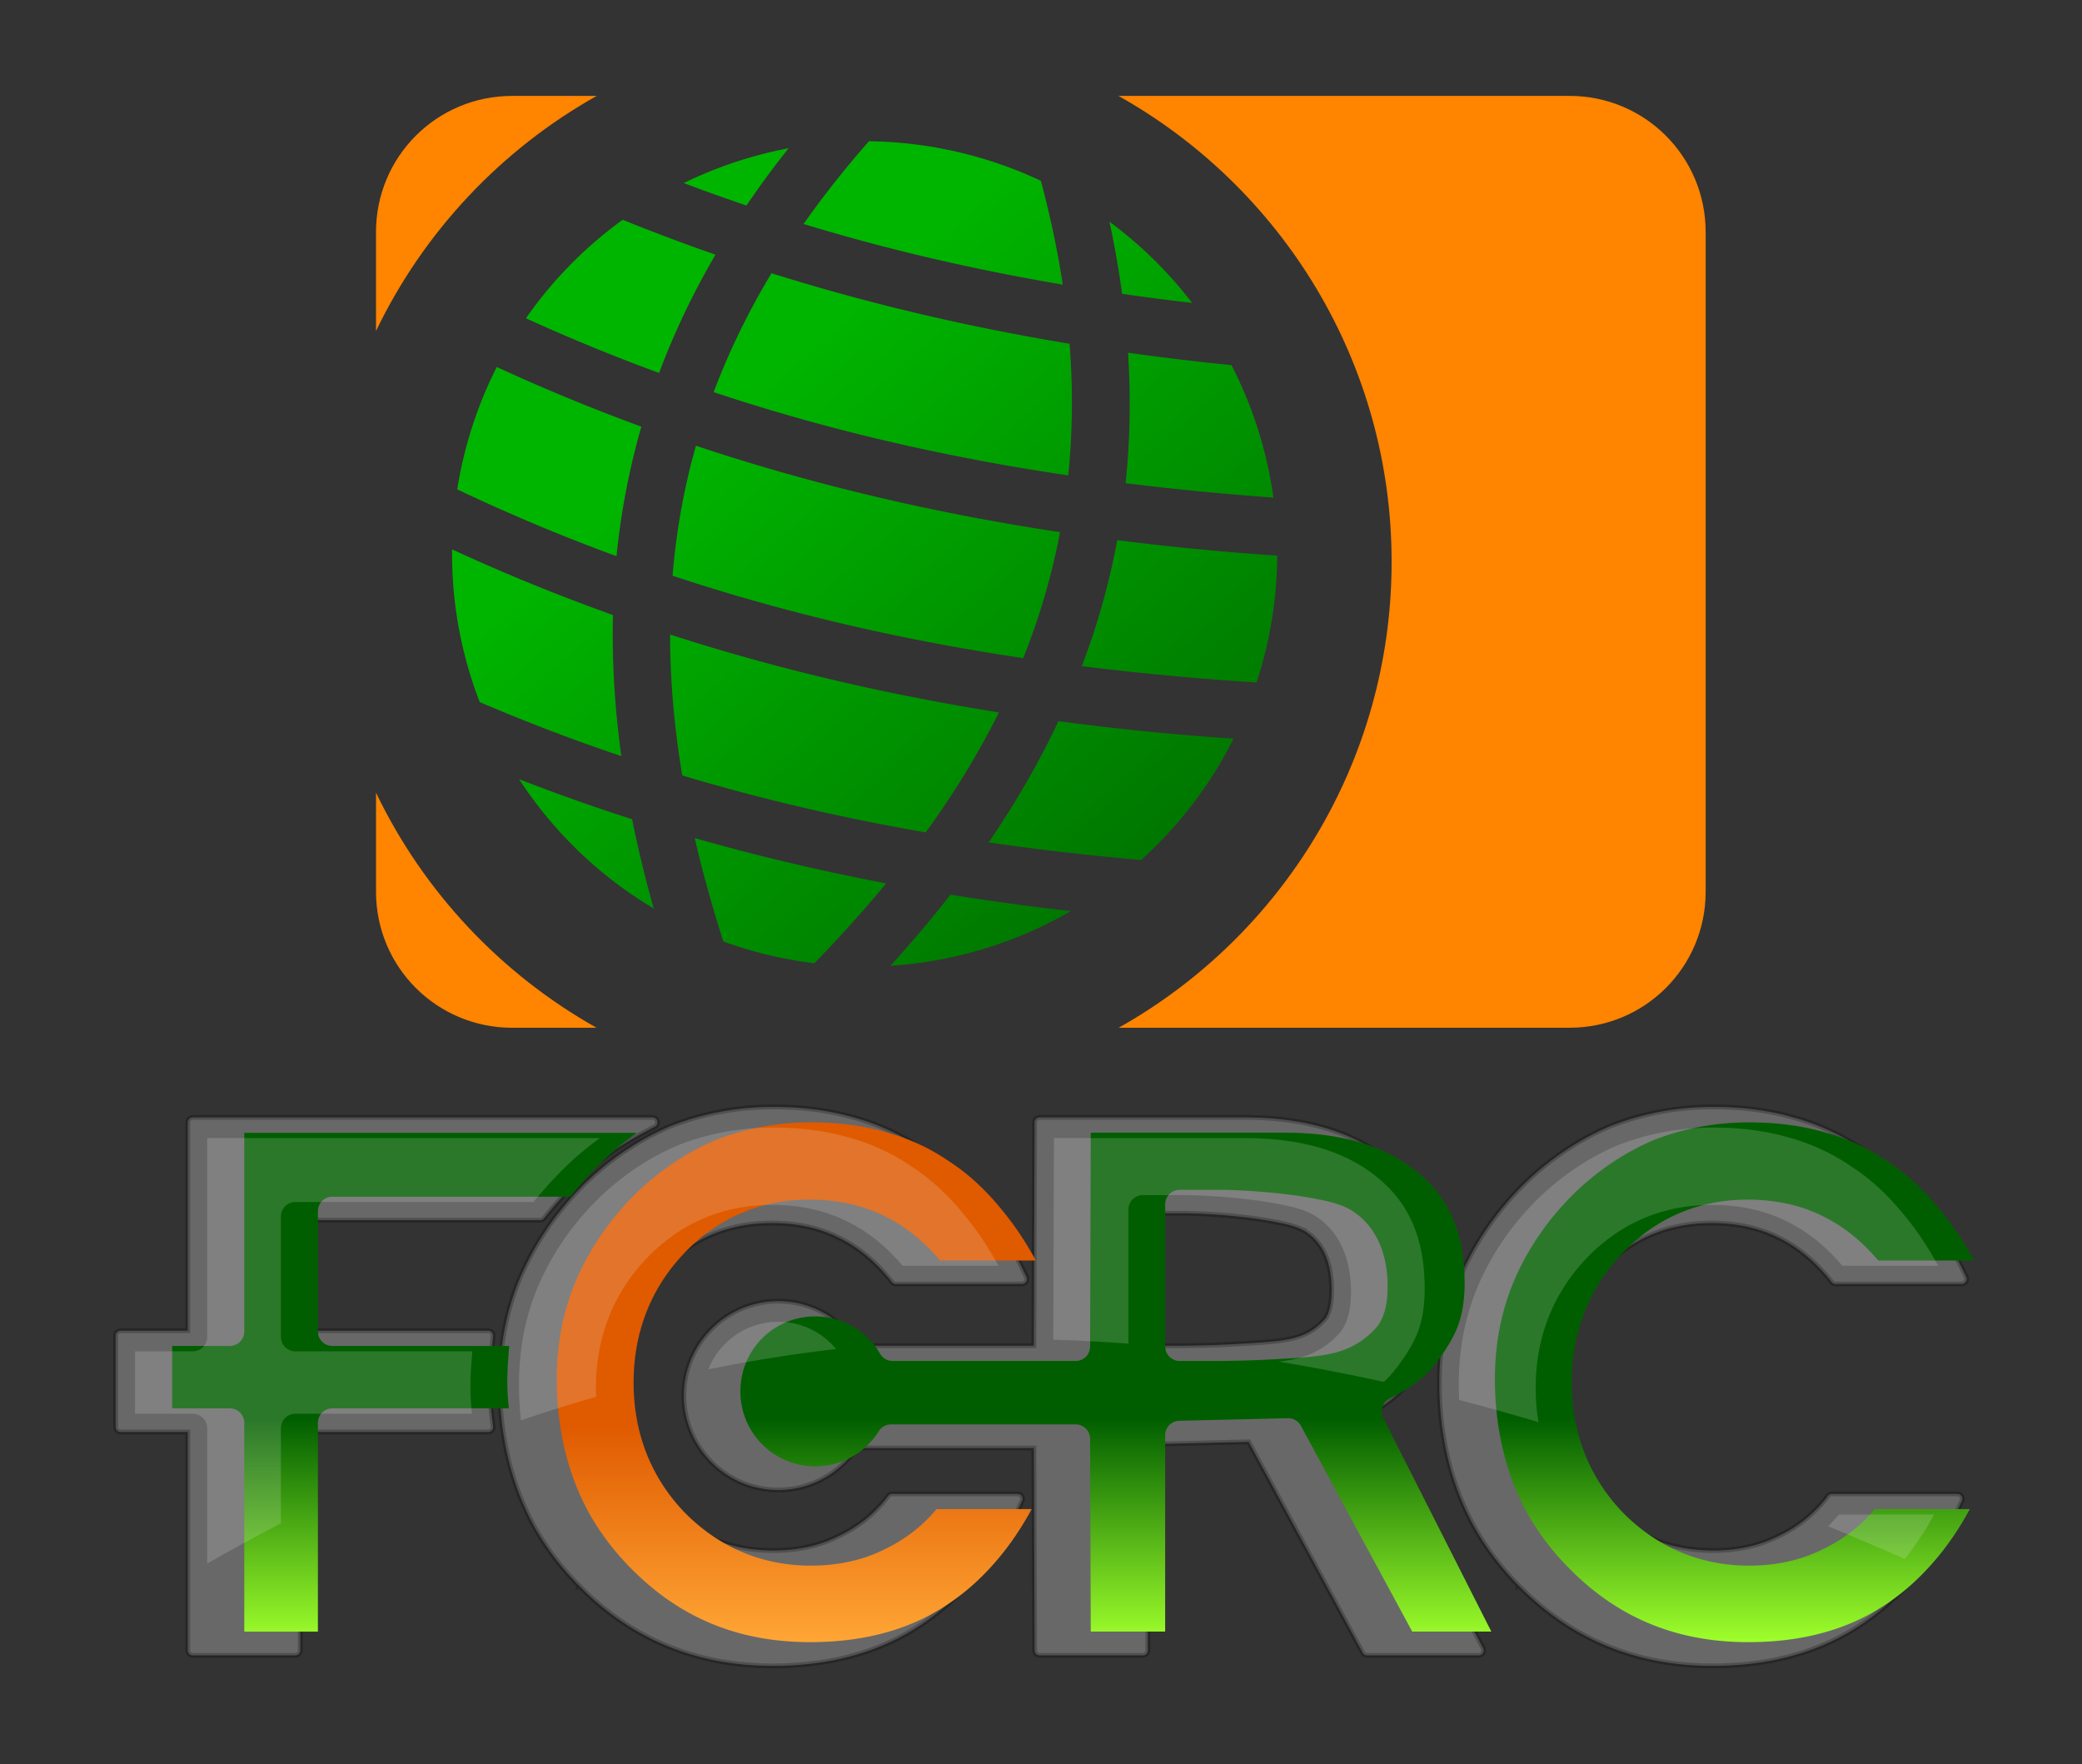
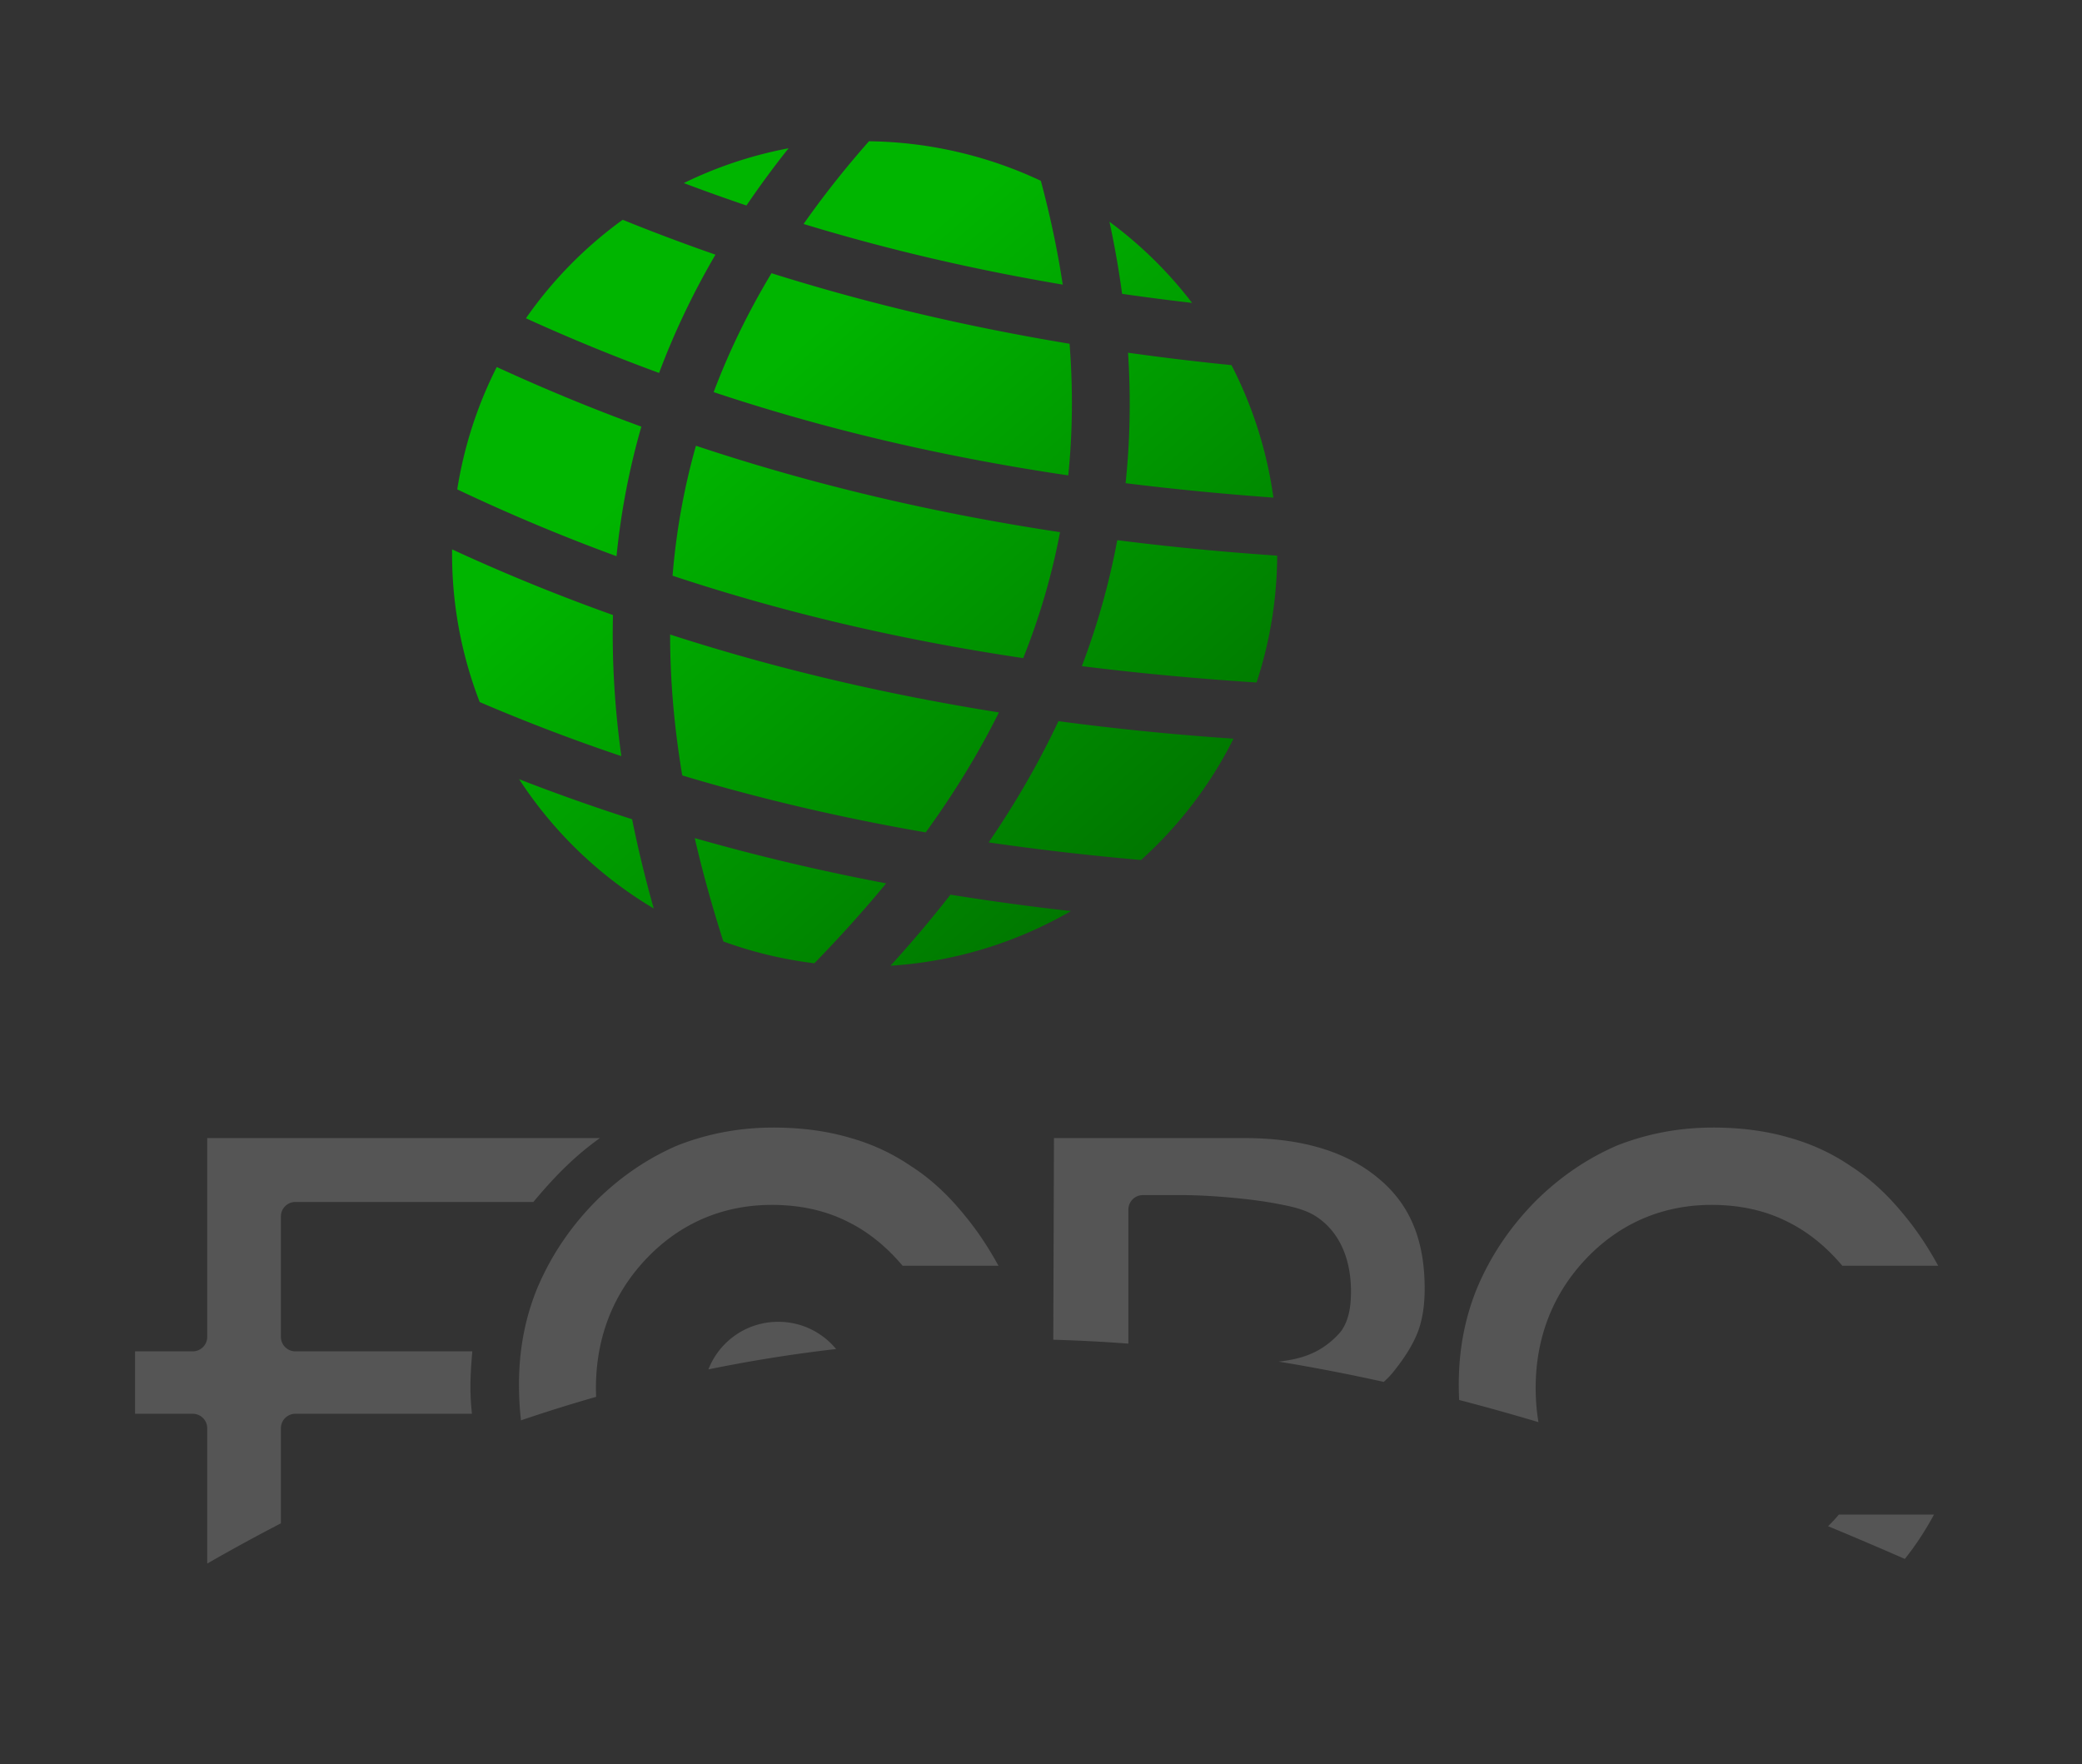
<svg xmlns="http://www.w3.org/2000/svg" xmlns:xlink="http://www.w3.org/1999/xlink" viewBox="0 0 745.16 631.35">
  <rect x="0" y="0" width="745.16" height="631.35" fill="#333333" stroke="none" />
  <defs>
    <linearGradient id="b" y2="-591.5" gradientUnits="userSpaceOnUse" x2="-7866" gradientTransform="translate(-1937.5 3155.8) scale(.707)" y1="-255.54" x1="-7573.8">
      <stop offset="0" stop-color="#060" />
      <stop offset="1" stop-color="#00b500" />
    </linearGradient>
    <linearGradient id="c" y2="4658.7" gradientUnits="userSpaceOnUse" x2="-31415" y1="4526.5" x1="-31415">
      <stop offset="0" stop-color="#e05a00" />
      <stop offset="1" stop-color="#ffa635" />
    </linearGradient>
    <linearGradient id="d" y2="-4939.4" xlink:href="#a" gradientUnits="userSpaceOnUse" x2="-6028.8" gradientTransform="translate(-25669 9227.2) scale(.925)" y1="-5086.5" x1="-6028.8" />
    <linearGradient id="a">
      <stop offset="0" stop-color="#005e00" />
      <stop offset="1" stop-color="#9fff2b" />
    </linearGradient>
  </defs>
  <path d="M-7420 2648.4a166.362 166.362 0 00-36.204-4.433c-9.762 11.054-18.487 22.138-26.27 33.222 34.872 10.627 69.553 18.509 104.1 24.359-2.04-13.467-4.954-27.367-8.8-41.701a166.491 166.491 0 00-32.828-11.447zm60.394 27.897a375.606 375.606 0 015.08 28.955 1033.736 1033.736 0 0028.106 3.64 165.584 165.584 0 00-33.186-32.594zm-128.9-29.513a165.698 165.698 0 00-42.079 13.977 762.142 762.142 0 0025.163 9.008 374.83 374.83 0 0116.916-22.984zm-66.633 28.718a165.746 165.746 0 00-38.862 39.565 757.555 757.555 0 0053.484 21.959c5.962-15.942 13.46-31.772 22.642-47.512a785.302 785.302 0 01-37.264-14.011zm244.54 58.38a1040.34 1040.34 0 01-41.544-4.986c1.173 18.106.793 35.544-.982 52.405 19.824 2.47 39.619 4.36 59.374 5.8a165.635 165.635 0 00-16.848-53.218zm-184.77-36.916c-9.552 15.895-17.224 31.814-23.223 47.762 47.795 15.908 95.239 26.461 142.43 33.447 1.73-16.88 1.971-34.471.525-52.875-40.47-6.698-80.424-15.967-119.74-28.333zm-110.35 37.679c-5.848 11.535-10.422 23.938-13.516 37.085a168.09 168.09 0 00-2.362 12.064 757.678 757.678 0 0063.98 26.835c1.745-17.446 5.012-34.792 9.975-52.036a775.129 775.129 0 01-58.078-23.948zm313.49 75.762c-21.542-1.46-42.96-3.506-64.246-6.22-3.257 17.498-8.044 34.342-14.223 50.606 23.446 2.929 46.828 5.054 70.178 6.572a167.9 167.9 0 003.866-13.73 166.143 166.143 0 004.424-37.227zm-233.48-44.134c-4.928 17.37-7.966 34.773-9.399 52.194 47.27 15.674 94.177 26.145 140.86 33.099 6.443-16.133 11.454-32.961 14.786-50.587-49.58-7.49-98.392-18.754-146.24-34.707zm-97.95 41.618c-.251 21.306 3.654 42.074 11.082 61.326a756.252 756.252 0 0056.899 21.718c-2.623-18.987-3.816-37.88-3.37-56.674-21.744-7.764-43.293-16.518-64.61-26.37zm313.88 76.035c-23.594-1.605-47.034-3.92-70.318-7.036-7.926 16.834-17.329 33.034-28.028 48.696 20.447 2.97 40.843 5.286 61.208 7.071 15.079-13.592 27.778-30.014 37.138-48.732zm-226.3-41.832c-.024 18.837 1.71 37.71 4.864 56.594 32.747 9.817 65.337 17.266 97.8 22.876 11.168-15.403 21.069-31.429 29.407-48.19-44.704-7.098-88.772-17.287-132.07-31.281zm-60.657 58.11c13.653 20.948 32.038 38.828 54.06 51.919-3.376-11.977-6.28-23.924-8.681-35.839a791.946 791.946 0 01-45.379-16.08zm221.64 52.969a1008.211 1008.211 0 01-48.383-6.595c-7.558 9.708-15.6 19.22-24.079 28.539 25.85-1.615 50.6-9.311 72.462-21.944zm-151.1-29.312c3.188 13.825 7.065 27.675 11.498 41.518a167.388 167.388 0 0018.792 5.602 167.536 167.536 0 0017.756 3.157c10.163-10.43 19.805-21.124 28.842-32.094-25.864-4.91-51.502-10.94-76.888-18.182z" fill="url(#b)" transform="translate(6954.493 -2305.22) scale(.891)" />
-   <path d="M183.316 34.322c-26.997 0-48.748 21.751-48.748 48.749v35.405c17.055-35.527 44.77-64.947 79-84.153h-30.252zm217 0c58.317 32.723 97.75 95.12 97.75 166.744 0 71.606-39.404 134.011-97.688 166.743h161.369c26.997 0 48.72-21.723 48.72-48.72V83.067c0-26.998-21.724-48.748-48.72-48.748H400.325zM134.575 283.69v35.405c0 26.997 21.75 48.72 48.748 48.72h30.196c-34.203-19.207-61.897-48.618-78.944-84.125z" fill="#ff8400" />
  <g>
-     <path d="M276.752 396.142c-12.932 0-25.32 2.333-37.12 7a1.761 1.761 0 00-.053.034c-11.362 4.933-21.637 11.898-30.78 20.865a1.761 1.761 0 000 .017c-9.666 9.666-17.161 20.585-22.442 32.73a1.761 1.761 0 00-.018 0c-5.028 11.822-7.526 24.578-7.526 38.205 0 9.214 1.012 18.147 3.034 26.764a97.695 97.695 0 009.374 24.577 1.761 1.761 0 000 .017c4.313 7.66 9.585 14.615 15.746 20.865v.017l.017-.017c18.73 19.254 42.02 28.968 69.51 28.968 20.872 0 38.772-4.971 53.545-14.967 7.25-4.864 13.898-11.005 19.966-18.39 6.077-7.398 11.346-15.97 15.814-25.697a1.761 1.761 0 00-1.593-2.491h-44.9a1.761 1.761 0 00-1.407.695c-4.768 6.273-10.672 11.062-17.78 14.407a1.761 1.761 0 00-.053.017c-6.736 3.41-14.483 5.136-23.34 5.136-15.75 0-29.04-5.607-40.256-16.984l-.017-.017c-10.859-11.372-16.238-25.118-16.238-41.594 0-16.486 5.385-30.237 16.255-41.612 10.87-11.375 23.973-16.984 39.73-16.984 9.119 0 17.095 1.76 24.001 5.255a1.761 1.761 0 00.018 0c7.002 3.418 13.322 8.682 18.983 15.865a1.761 1.761 0 001.39.678h45.172a1.761 1.761 0 001.593-2.509c-4.81-10.23-10.365-19.178-16.696-26.831 0-.006-.011-.011-.017-.017-6.23-7.717-13.023-13.969-20.357-18.746-.012-.01-.017-.026-.035-.034-7.415-5.113-15.576-8.92-24.476-11.39h-.017c-8.83-2.559-18.516-3.83-29.035-3.83zm336.334 0c-12.932 0-25.304 2.334-37.103 7a1.761 1.761 0 00-.053.034c-11.362 4.933-21.653 11.897-30.798 20.865a1.761 1.761 0 000 .017c-9.665 9.666-17.16 20.585-22.441 32.73a1.761 1.761 0 00-.018 0c-5.028 11.822-7.526 24.578-7.526 38.205 0 9.214 1.013 18.147 3.035 26.764a97.746 97.746 0 009.39 24.577 1.761 1.761 0 000 .017 98.372 98.372 0 0015.73 20.865v.017l.017-.017c18.73 19.254 42.02 28.968 69.509 28.968 20.873 0 38.772-4.971 53.544-14.967 7.251-4.863 13.916-11.003 19.985-18.39 6.076-7.398 11.345-15.97 15.814-25.697a1.761 1.761 0 00-1.593-2.491H655.66a1.761 1.761 0 00-1.407.695c-4.769 6.275-10.656 11.062-17.763 14.407a1.761 1.761 0 00-.053.017c-6.735 3.409-14.5 5.136-23.357 5.136-15.75 0-29.04-5.607-40.256-16.984l-.017-.017c-10.86-11.372-16.238-25.118-16.238-41.594 0-16.486 5.385-30.237 16.255-41.612 10.869-11.375 23.99-16.984 39.747-16.984 9.118 0 17.077 1.76 23.984 5.255a1.761 1.761 0 00.018 0c7.003 3.418 13.34 8.684 19 15.865a1.761 1.761 0 001.39.678h45.172a1.761 1.761 0 001.593-2.509c-4.81-10.232-10.383-19.179-16.713-26.831 0-.006-.011-.011-.017-.017-6.229-7.716-13.006-13.968-20.34-18.746-.012-.01-.018-.026-.035-.034-7.417-5.114-15.594-8.921-24.493-11.39h-.018c-8.83-2.559-18.515-3.83-29.034-3.83zm-544.105 3.763a1.761 1.761 0 00-1.762 1.763v74.564h-24.07a1.761 1.761 0 00-1.762 1.763v32.713a1.761 1.761 0 001.762 1.763h24.07v78.188a1.761 1.761 0 001.762 1.763h36.73a1.761 1.761 0 001.763-1.763v-78.188h67.275a1.761 1.761 0 001.746-2c-1.622-12.123-1.621-15.818 0-32.307a1.761 1.761 0 00-1.746-1.932h-67.275v-39.56h85.853a1.761 1.761 0 001.356-.645c13.4-16.388 22.58-24.096 39.646-32.781a1.761 1.761 0 00-.797-3.34H68.98zm303.066 0a1.761 1.761 0 00-1.763 1.763l-.255 79.953H307.2c-5.968-9.563-16.555-15.966-28.645-15.966-18.64 0-33.798 15.158-33.798 33.798s15.16 33.78 33.798 33.78c11.692 0 21.972-5.975 28.035-15.016h63.446l.254 72.441a1.761 1.761 0 001.763 1.763h37.001a1.761 1.761 0 001.763-1.763v-73.784l36.086-.865 40.816 75.48a1.761 1.761 0 001.542.932h39.985a1.761 1.761 0 001.559-2.577l-43.086-82.463c7.206-3.758 12.793-7.948 16.542-12.713l.018-.017c4.403-5.462 7.608-10.708 9.593-15.763a1.761 1.761 0 000-.017c2-5.182 2.983-11.237 2.983-18.153 0-19.15-6.333-34.216-18.932-44.68v-.017c0-.006-.012.005-.018 0-12.847-10.79-30.43-16.12-52.511-16.12h-73.342zm38.764 34.29h11.983c5.034 0 10.886.296 17.51.898 6.613.601 12.372 1.42 17.305 2.44a1.761 1.761 0 00.036 0c4.883.927 8.327 2.223 10.203 3.594a1.761 1.761 0 00.018.017c5.803 4.134 8.729 10.78 8.729 20.628 0 4.666-.819 7.973-2.119 9.95-3.305 3.827-6.6 5.794-11.017 7.017-4.447 1.23-10.057 1.627-17.527 2.068-12.579.772-19.886.813-28.967.813h-6.152v-47.425z" opacity=".088" stroke="#000" stroke-width="1.715" fill="#fff" />
-     <path d="M276.752 396.142c-12.932 0-25.32 2.333-37.12 7a1.761 1.761 0 00-.053.034c-11.362 4.933-21.637 11.898-30.78 20.865a1.761 1.761 0 000 .017c-9.666 9.666-17.161 20.585-22.442 32.73a1.761 1.761 0 00-.018 0c-5.028 11.822-7.526 24.578-7.526 38.205 0 9.214 1.012 18.147 3.034 26.764a97.695 97.695 0 009.374 24.577 1.761 1.761 0 000 .017c4.313 7.66 9.585 14.615 15.746 20.865v.017l.017-.017c18.73 19.254 42.02 28.968 69.51 28.968 20.872 0 38.772-4.971 53.545-14.967 7.25-4.864 13.898-11.005 19.966-18.39 6.077-7.398 11.346-15.97 15.814-25.697a1.761 1.761 0 00-1.593-2.491h-44.9a1.761 1.761 0 00-1.407.695c-4.768 6.273-10.672 11.062-17.78 14.407a1.761 1.761 0 00-.053.017c-6.736 3.41-14.483 5.136-23.34 5.136-15.75 0-29.04-5.607-40.256-16.984l-.017-.017c-10.859-11.372-16.238-25.118-16.238-41.594 0-16.486 5.385-30.237 16.255-41.612 10.87-11.375 23.973-16.984 39.73-16.984 9.119 0 17.095 1.76 24.001 5.255a1.761 1.761 0 00.018 0c7.002 3.418 13.322 8.682 18.983 15.865a1.761 1.761 0 001.39.678h45.172a1.761 1.761 0 001.593-2.509c-4.81-10.23-10.365-19.178-16.696-26.831 0-.006-.011-.011-.017-.017-6.23-7.717-13.023-13.969-20.357-18.746-.012-.01-.017-.026-.035-.034-7.415-5.113-15.576-8.92-24.476-11.39h-.017c-8.83-2.559-18.516-3.83-29.035-3.83zm336.334 0c-12.932 0-25.304 2.334-37.103 7a1.761 1.761 0 00-.053.034c-11.362 4.933-21.653 11.897-30.798 20.865a1.761 1.761 0 000 .017c-9.665 9.666-17.16 20.585-22.441 32.73a1.761 1.761 0 00-.018 0c-5.028 11.822-7.526 24.578-7.526 38.205 0 9.214 1.013 18.147 3.035 26.764a97.746 97.746 0 009.39 24.577 1.761 1.761 0 000 .017 98.372 98.372 0 0015.73 20.865v.017l.017-.017c18.73 19.254 42.02 28.968 69.509 28.968 20.873 0 38.772-4.971 53.544-14.967 7.251-4.863 13.916-11.003 19.985-18.39 6.076-7.398 11.345-15.97 15.814-25.697a1.761 1.761 0 00-1.593-2.491H655.66a1.761 1.761 0 00-1.407.695c-4.769 6.275-10.656 11.062-17.763 14.407a1.761 1.761 0 00-.053.017c-6.735 3.409-14.5 5.136-23.357 5.136-15.75 0-29.04-5.607-40.256-16.984l-.017-.017c-10.86-11.372-16.238-25.118-16.238-41.594 0-16.486 5.385-30.237 16.255-41.612 10.869-11.375 23.99-16.984 39.747-16.984 9.118 0 17.077 1.76 23.984 5.255a1.761 1.761 0 00.018 0c7.003 3.418 13.34 8.684 19 15.865a1.761 1.761 0 001.39.678h45.172a1.761 1.761 0 001.593-2.509c-4.81-10.232-10.383-19.179-16.713-26.831 0-.006-.011-.011-.017-.017-6.229-7.716-13.006-13.968-20.34-18.746-.012-.01-.018-.026-.035-.034-7.417-5.114-15.594-8.921-24.493-11.39h-.018c-8.83-2.559-18.515-3.83-29.034-3.83zm-544.105 3.763a1.761 1.761 0 00-1.762 1.763v74.564h-24.07a1.761 1.761 0 00-1.762 1.763v32.713a1.761 1.761 0 001.762 1.763h24.07v78.188a1.761 1.761 0 001.762 1.763h36.73a1.761 1.761 0 001.763-1.763v-78.188h67.275a1.761 1.761 0 001.746-2c-1.622-12.123-1.621-15.818 0-32.307a1.761 1.761 0 00-1.746-1.932h-67.275v-39.56h85.853a1.761 1.761 0 001.356-.645c13.4-16.388 22.58-24.096 39.646-32.781a1.761 1.761 0 00-.797-3.34H68.98zm303.066 0a1.761 1.761 0 00-1.763 1.763l-.255 79.953H307.2c-5.968-9.563-16.555-15.966-28.645-15.966-18.64 0-33.798 15.158-33.798 33.798s15.16 33.78 33.798 33.78c11.692 0 21.972-5.975 28.035-15.016h63.446l.254 72.441a1.761 1.761 0 001.763 1.763h37.001a1.761 1.761 0 001.763-1.763v-73.784l36.086-.865 40.816 75.48a1.761 1.761 0 001.542.932h39.985a1.761 1.761 0 001.559-2.577l-43.086-82.463c7.206-3.758 12.793-7.948 16.542-12.713l.018-.017c4.403-5.462 7.608-10.708 9.593-15.763a1.761 1.761 0 000-.017c2-5.182 2.983-11.237 2.983-18.153 0-19.15-6.333-34.216-18.932-44.68v-.017c0-.006-.012.005-.018 0-12.847-10.79-30.43-16.12-52.511-16.12h-73.342zm38.764 34.29h11.983c5.034 0 10.886.296 17.51.898 6.613.601 12.372 1.42 17.305 2.44a1.761 1.761 0 00.036 0c4.883.927 8.327 2.223 10.203 3.594a1.761 1.761 0 00.018.017c5.803 4.134 8.729 10.78 8.729 20.628 0 4.666-.819 7.973-2.119 9.95-3.305 3.827-6.6 5.794-11.017 7.017-4.447 1.23-10.057 1.627-17.527 2.068-12.579.772-19.886.813-28.967.813h-6.152v-47.425z" opacity=".194" stroke="#000" stroke-width="1.715" fill="#f9f9f9" />
-     <path d="M-31406 4341.3c-20.568 0-40.082 3.68-58.777 11.05-17.991 7.825-34.21 18.818-48.801 33.128-15.445 15.459-27.286 32.754-35.682 52.041 0 .019-.01.038-.02.057v.011c-7.911 18.624-11.885 38.678-11.885 60.44 0 14.848 1.629 29.133 4.862 42.91 3.216 13.703 8.161 26.656 14.868 38.95a155.773 155.773 0 0024.871 33.002 8.837 8.837 0 01.05.045c29.921 30.764 65.956 45.795 110.08 45.795 33.72 0 61.661-7.913 84.689-23.495a8.837 8.837 0 01.03-.018c11.324-7.595 21.819-17.238 31.511-29.037 6.998-8.519 13.367-18.09 19.107-28.717h-58.08c-8.704 10.411-19.339 18.661-31.665 24.5v.01c-.08.038-.153.071-.229.109-13.27 6.667-28.378 9.913-44.927 9.913-29.72 0-56.046-11.122-77.123-32.517a8.837 8.837 0 01-.09-.097c-20.503-21.456-30.997-48.42-30.997-79.141s10.494-57.684 30.997-79.141c20.508-21.461 46.61-32.614 76.33-32.614 17.033 0 32.552 3.332 46.149 10.188.04.019.08.038.115.057 12.496 6.121 23.702 15.224 33.585 26.94h58.497c-6.235-11.45-13.086-21.675-20.541-30.683a8.837 8.837 0 01-.07-.086c-9.974-12.362-20.652-22.174-32.025-29.574a8.837 8.837 0 01-.206-.132c-11.579-7.994-24.284-13.912-38.282-17.792a8.837 8.837 0 01-.103-.029c-13.849-4.016-29.236-6.073-46.229-6.073z" fill="url(#c)" transform="matrix(.586 0 0 .586 18694.1 -2142.327)" />
-     <path d="M-30833 4341.3c-20.569 0-40.083 3.68-58.777 11.05-17.992 7.825-34.21 18.818-48.801 33.128-15.445 15.459-27.287 32.754-35.683 52.041 0 .019-.01.038-.02.057v.011c-7.911 18.624-11.884 38.678-11.884 60.44 0 14.848 1.628 29.133 4.862 42.91 3.216 13.703 8.161 26.656 14.867 38.95a155.777 155.777 0 0024.872 33.002 8.837 8.837 0 01.05.045c29.922 30.764 65.956 45.795 110.08 45.795 33.72 0 61.661-7.913 84.689-23.495a8.837 8.837 0 01.03-.018c11.324-7.595 21.819-17.238 31.511-29.037 6.997-8.519 13.366-18.09 19.107-28.717h-58.08c-8.705 10.411-19.339 18.661-31.666 24.5l.01.01c-.07.038-.154.071-.229.109-13.271 6.667-28.378 9.913-44.927 9.913-29.72 0-56.046-11.122-77.124-32.517a8.837 8.837 0 01-.09-.097c-20.503-21.456-30.997-48.42-30.997-79.141s10.494-57.684 30.997-79.141c20.507-21.461 46.609-32.614 76.329-32.614 17.034 0 32.552 3.332 46.15 10.188.04.019.08.038.114.057 12.497 6.121 23.703 15.224 33.586 26.94h58.497c-6.236-11.45-13.087-21.675-20.541-30.683a8.837 8.837 0 01-.07-.086c-9.975-12.362-20.652-22.174-32.026-29.574a8.837 8.837 0 01-.205-.132c-11.58-7.994-24.284-13.912-38.282-17.792a8.837 8.837 0 01-.103-.029c-13.849-4.016-29.236-6.073-46.23-6.073zM-31752 4347.7v121.31a8.837 8.837 0 01-8.833 8.833h-35.208v38.11h35.208a8.837 8.837 0 018.833 8.834v127.51h44.973v-127.51a8.837 8.837 0 018.833-8.834h107.77c-1.279-12.336-1.216-21.392.246-38.11h-108.02a8.837 8.837 0 01-8.833-8.833v-73.484a8.837 8.837 0 018.833-8.833h145.26c13.992-16.782 26.217-28.746 40.636-38.99h-239.7zM-31235 4347.7l-.406 130.53a8.837 8.837 0 01-8.812 8.781h-111.75a8.837 8.837 0 01-7.657-4.375c-7.925-13.64-22.643-22.844-39.625-22.844-25.386 0-45.75 20.394-45.75 45.781s20.363 45.781 45.75 45.781c16.422 0 30.716-8.568 38.813-21.469a8.837 8.837 0 017.5-4.125h112.72a8.837 8.837 0 018.812 8.781l.406 117.75h45.438v-119.94a8.837 8.837 0 018.656-8.812l66.281-1.563a8.837 8.837 0 017.969 4.625l68 125.69h48.312l-66-130.4a8.837 8.837 0 013.938-12c12.63-6.245 21.468-13.065 26.843-19.906a8.837 8.837 0 01.06-.094c6.944-8.61 11.74-16.586 14.562-23.75 2.759-7.15 4.282-16.01 4.282-26.688 0-30.106-9.26-51.575-28-67.125a8.837 8.837 0 01-.06-.03c-19.305-16.222-46.199-24.72-81.969-24.72h-116.25zm54.282 34.781h23.468c9.059 0 19.345.543 30.906 1.594 11.557 1.05 21.768 2.468 30.719 4.312.05.01.113.021.157.031 9.119 1.74 16.241 3.984 21.906 8.094.02.014.04.018.06.031 0 .01.02.023.03.031 13.283 9.513 19.781 25.558 19.781 44.75 0 9.393-1.351 17.344-5.719 23.781a8.837 8.837 0 01-.594.812c-6.987 8.143-15.381 13.158-24.75 15.75-9.363 2.591-19.563 3.215-32.344 3.97-21.693 1.33-34.611 1.374-50.124 1.374h-13.5a8.837 8.837 0 01-8.813-8.812v-86.875a8.837 8.837 0 018.813-8.844z" fill="url(#d)" transform="matrix(.586 0 0 .586 18694.1 -2142.327)" />
    <path d="M276.752 403.531c-12.061 0-23.513 2.153-34.476 6.475-10.55 4.589-20.055 11.05-28.611 19.441-9.057 9.066-15.993 19.199-20.916 30.51 0 .01-.012.022-.018.033h-.017c-4.64 10.922-6.967 22.68-6.967 35.442 0 4.371.233 8.673.712 12.882a563.912 563.912 0 0126.9-8.407 80.988 80.988 0 01-.068-3.17c0-18.016 6.147-33.826 18.17-46.409 12.026-12.585 27.336-19.119 44.765-19.119 9.988 0 19.094 1.946 27.069 5.967.023.01.046.022.067.033 7.329 3.59 13.9 8.926 19.696 15.797h34.306c-3.657-6.714-7.68-12.701-12.051-17.984a5.182 5.182 0 01-.036-.05c-5.849-7.25-12.11-13.018-18.78-17.357a5.182 5.182 0 01-.135-.068c-6.791-4.688-14.234-8.166-22.442-10.442a5.182 5.182 0 01-.068-.017c-8.122-2.355-17.137-3.559-27.103-3.559zm336.334 0c-12.062 0-23.496 2.153-34.459 6.475-10.55 4.589-20.072 11.05-28.628 19.441-9.058 9.066-15.993 19.199-20.916 30.51 0 .01-.012.022-.018.033-4.64 10.922-6.966 22.68-6.966 35.442 0 1.879.047 3.745.135 5.593a828.938 828.938 0 0128.392 7.933c-.665-3.946-1-8.022-1-12.221 0-18.016 6.163-33.826 18.187-46.409 12.026-12.585 27.335-19.12 44.764-19.12 9.99 0 19.078 1.947 27.052 5.967l.068.033c7.328 3.59 13.9 8.926 19.696 15.798h34.306c-3.657-6.715-7.663-12.702-12.034-17.984a5.182 5.182 0 01-.053-.051c-5.85-7.25-12.111-13.017-18.78-17.357a5.182 5.182 0 01-.119-.068c-6.79-4.688-14.25-8.165-22.459-10.441a5.182 5.182 0 01-.053-.017c-8.122-2.355-17.154-3.56-27.12-3.56zm-538.921 3.763v71.14a5.182 5.182 0 01-5.187 5.186H48.333v22.34h20.645a5.182 5.182 0 015.187 5.187v48.425a699.493 699.493 0 0126.374-14.407v-34.018a5.182 5.182 0 015.17-5.187h63.204c-.75-7.234-.721-12.535.136-22.34h-63.34a5.182 5.182 0 01-5.17-5.187v-43.086a5.182 5.182 0 015.17-5.187h85.19c8.205-9.841 15.376-16.857 23.831-22.865H74.164zm303.048 0l-.237 72.172c8.99.252 17.951.72 26.883 1.39V432.87a5.182 5.182 0 015.186-5.17h13.746c5.313 0 11.34.317 18.12.933 6.777.616 12.769 1.444 18.017 2.525l.085.017c5.349 1.02 9.543 2.336 12.865 4.746.012.009.024.026.036.034 0 .006.011-.005.017 0 7.79 5.579 11.594 15.001 11.594 26.256 0 5.508-.795 10.157-3.356 13.933a5.182 5.182 0 01-.356.474c-4.098 4.776-9.015 7.735-14.51 9.255-2.432.673-4.965 1.1-7.678 1.424 12.596 2.058 25.133 4.493 37.629 7.254 1.387-1.24 2.574-2.492 3.56-3.746a5.182 5.182 0 01.035-.05c4.072-5.05 6.887-9.715 8.542-13.917 1.619-4.192 2.509-9.4 2.509-15.661 0-17.655-5.435-30.256-16.424-39.375a5.182 5.182 0 01-.018-.017c-11.32-9.512-27.093-14.492-48.07-14.492h-68.172zm-98.666 65.75a26.759 26.759 0 00-25.001 17.035 533.222 533.222 0 0145.696-7.288c-4.916-5.955-12.332-9.747-20.695-9.747zm379.594 68.987a55.486 55.486 0 01-3.864 4.17c9.173 3.8 18.331 7.704 27.475 11.712 3.804-4.755 7.285-10.04 10.441-15.882h-34.052z" opacity=".187" fill="#e6e6e6" />
  </g>
</svg>